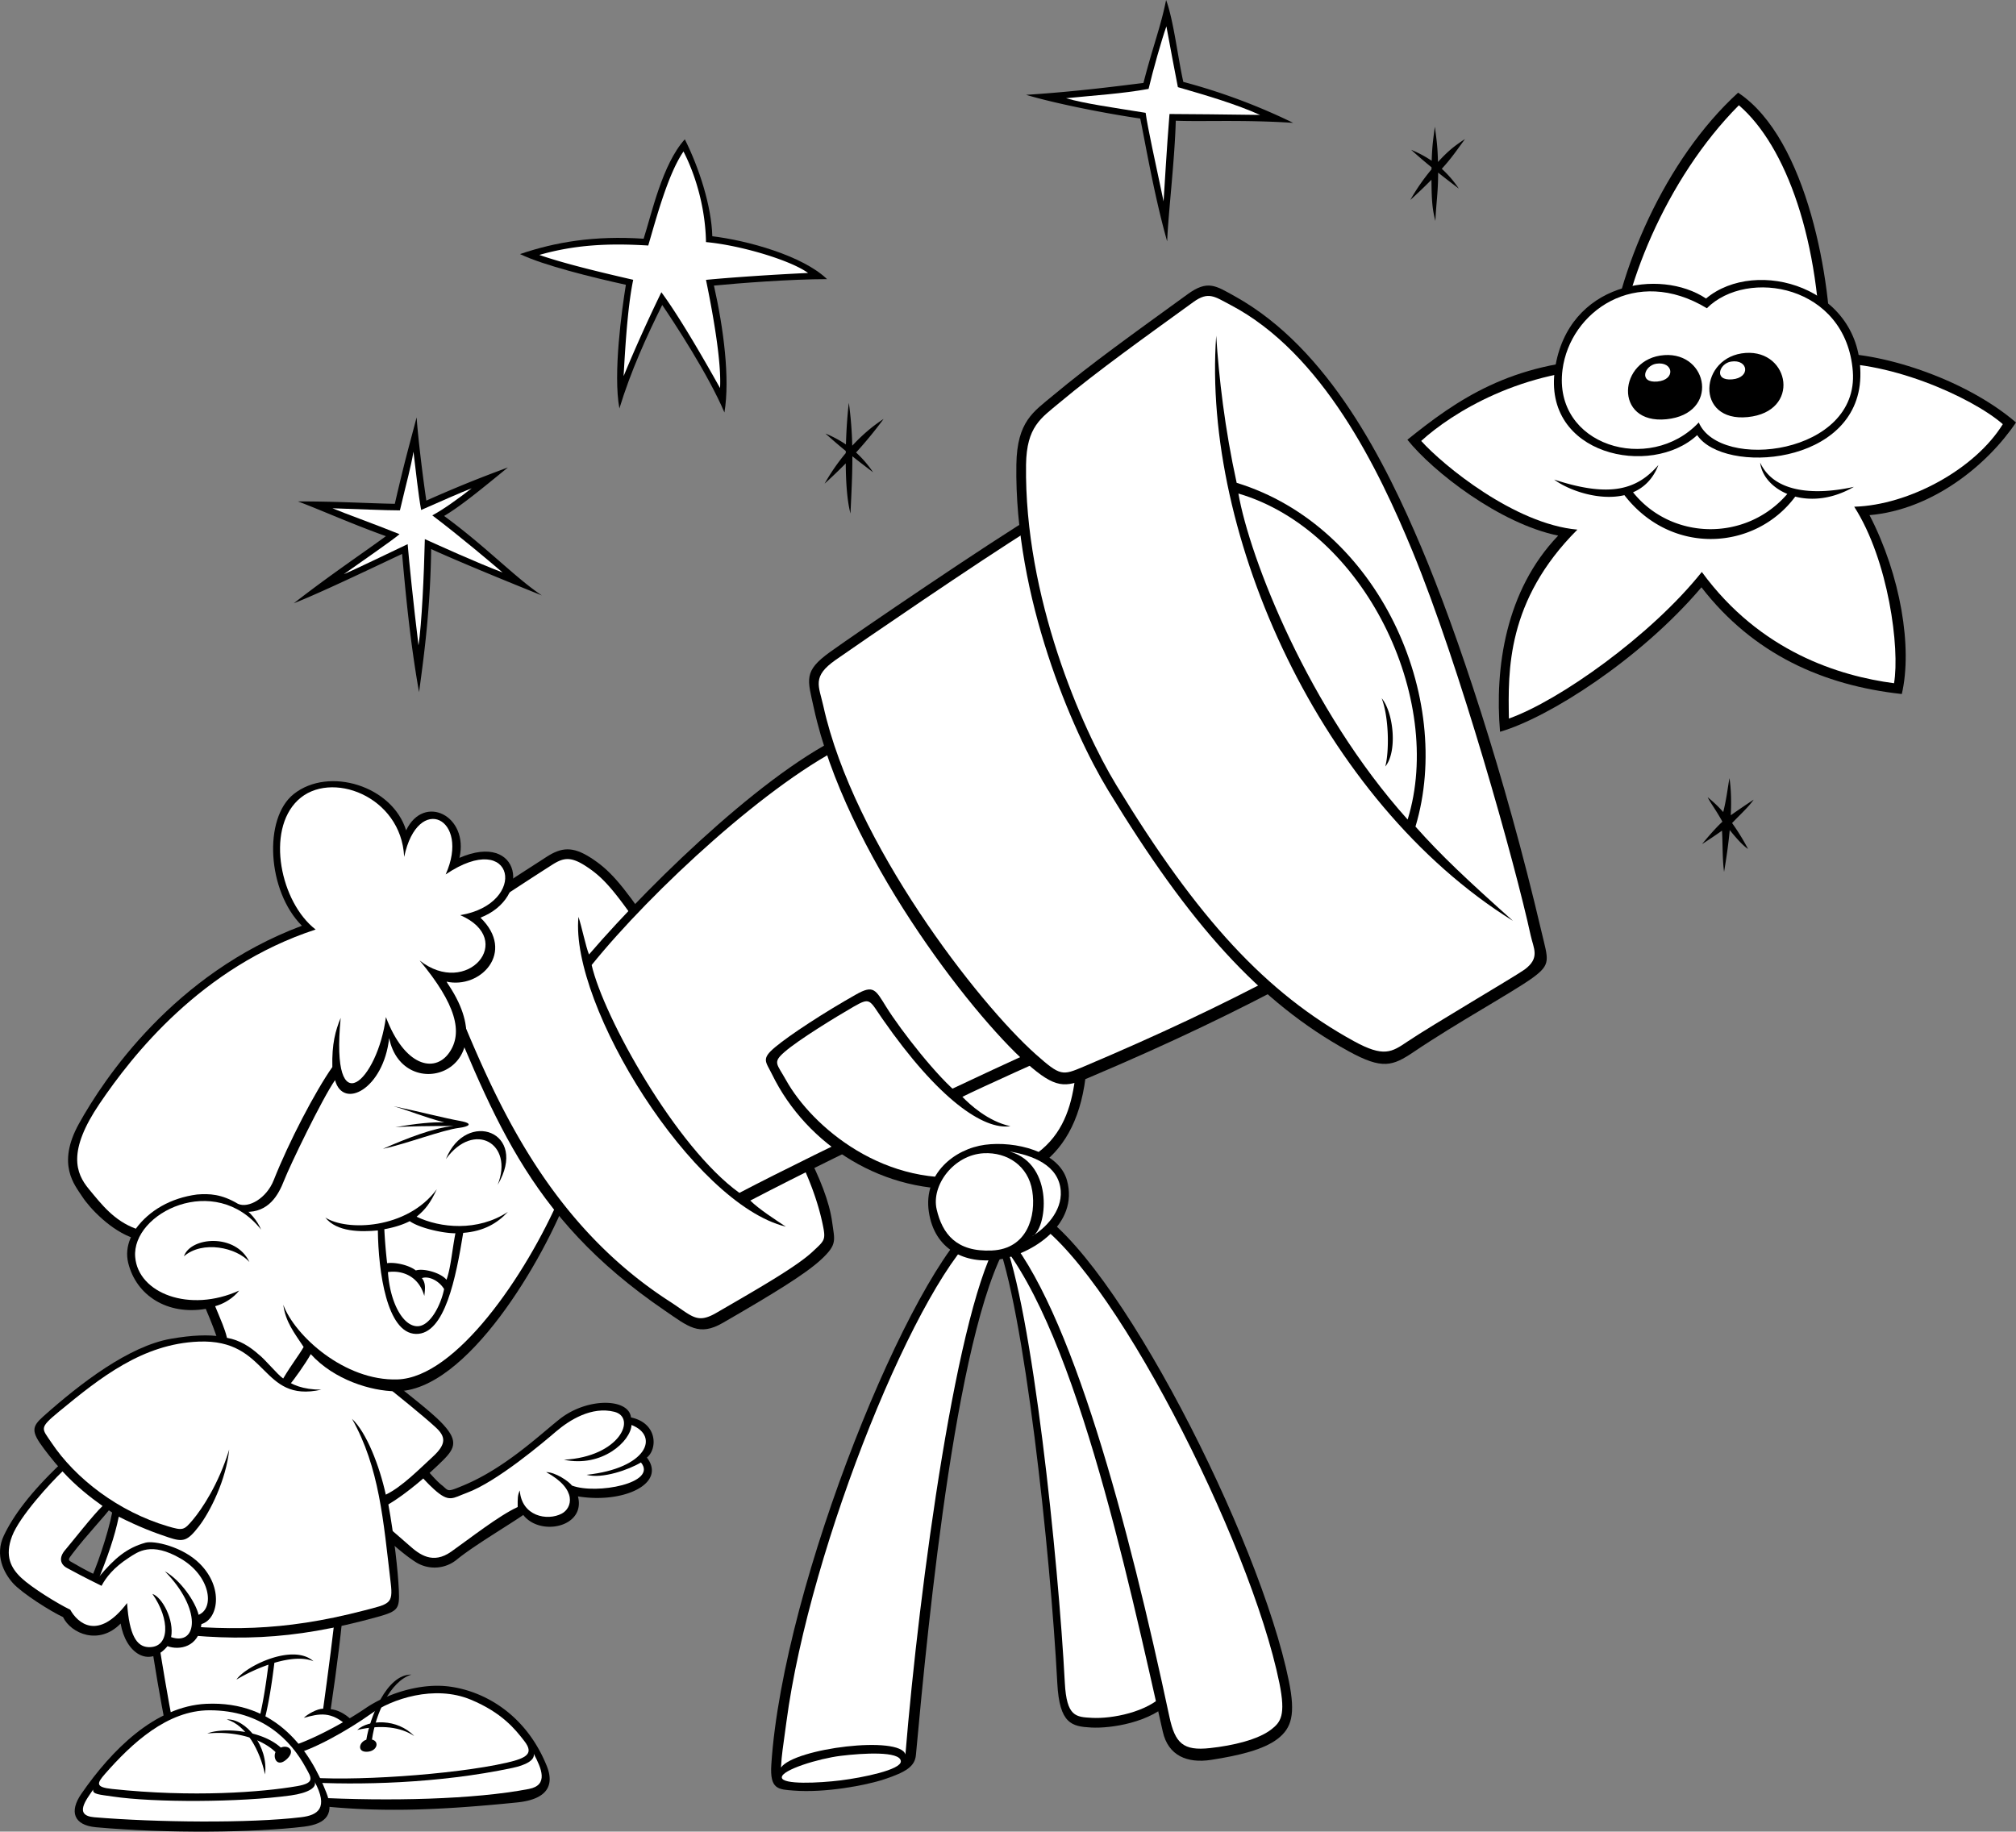
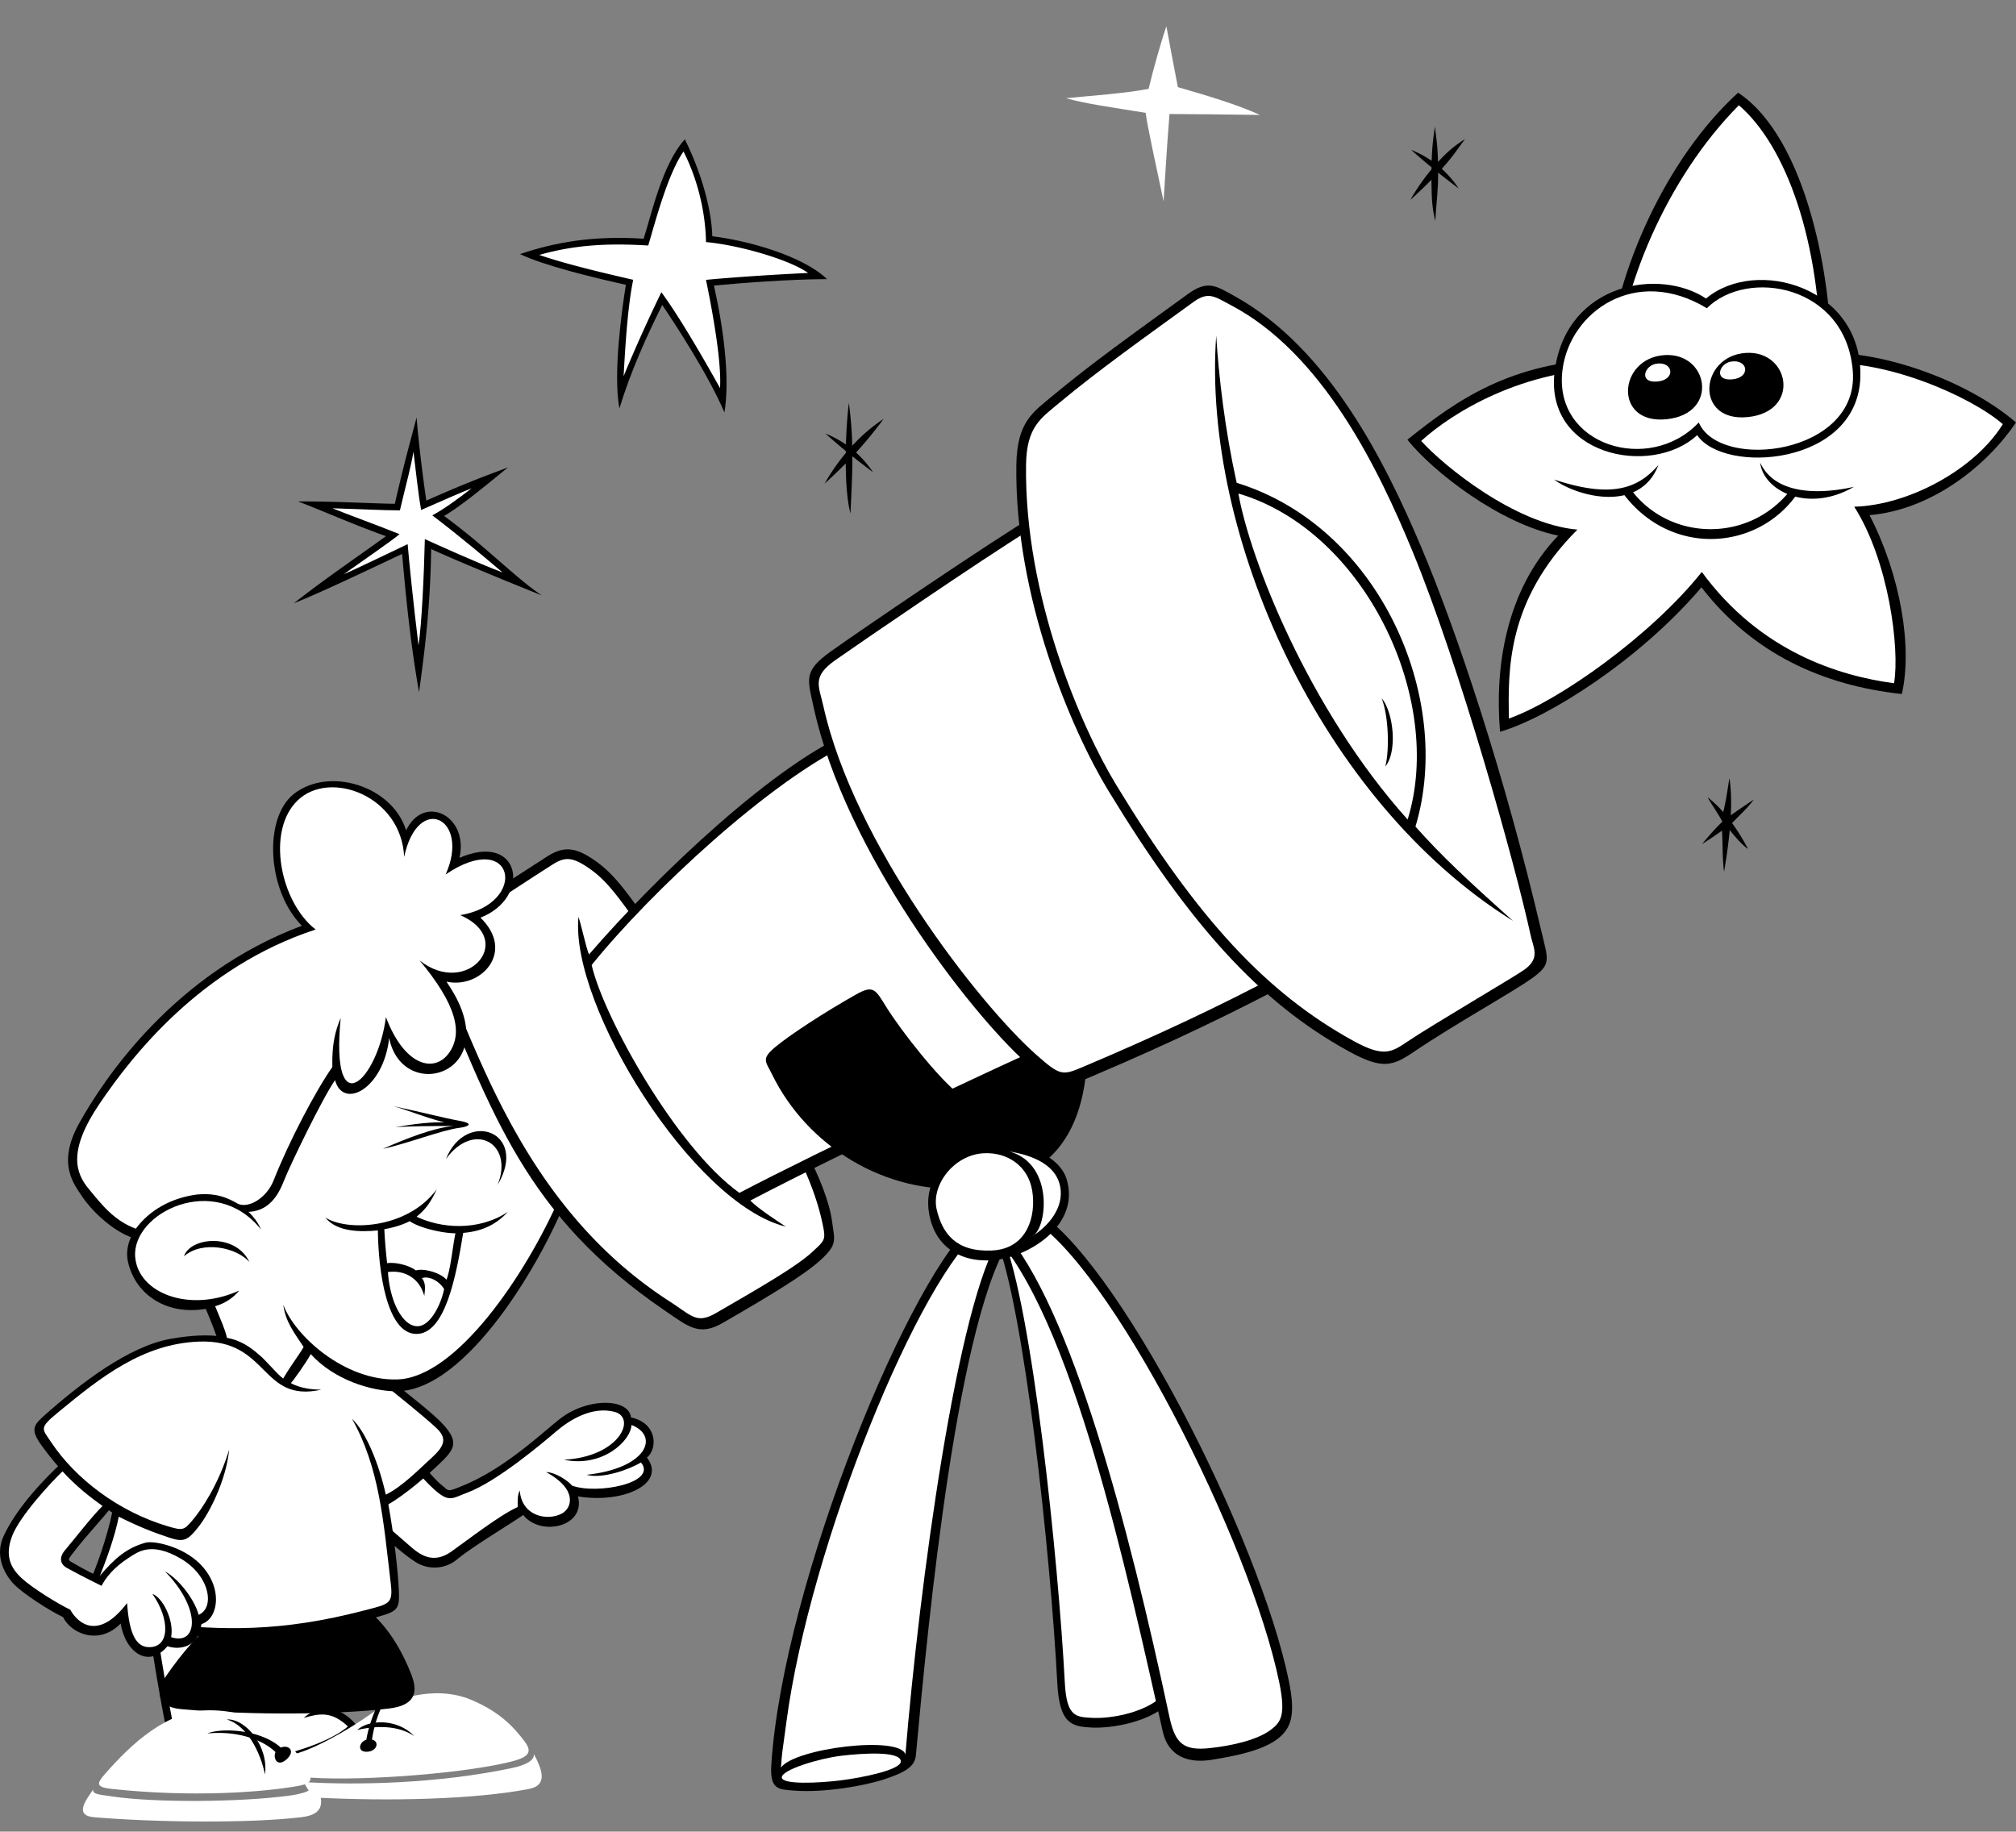
<svg xmlns="http://www.w3.org/2000/svg" width="213.159" height="193.68">
  <rect width="100%" height="100%" fill="#808080" stroke="none" />
  <path d="M105.3 130.938c2.96 7.18 5.762 33.128 6.492 47.035.227 4.328 1.535 4.586 3.586 4.699 2.05.113 6.324-.512 8.488-2.848-1.14-17.094-10.594-43.988-16.746-50.254l-1.82 1.368" />
  <path fill="#fff" d="M107.065 130.023c-.285.172-.55.395-1.027.743 3.113 7.543 5.871 34.242 6.55 47.175.188 3.598 1.177 3.614 2.849 3.707 2.109.118 5.882-.59 7.675-2.523-3.347-27.563-13.37-46.25-16.047-49.102" />
  <path d="M104.73 130.14c8.656 8.887 14.496 36.57 18.222 52.989.57 2.508 2.563 3.36 5.125 2.96 2.961-.46 5.527-1.081 7.008-2.218 1.48-1.14 1.91-2.574 1.195-6.098-3.074-15.156-18.34-45.128-26.996-49.914-2.164 1.141-2.277 1.028-4.555 2.282" />
  <path fill="#fff" d="M108.788 128.758c8.438 4.664 23.438 34.195 26.488 49.219.692 3.418.133 4.132-.875 4.91-1.382 1.066-4.039 1.699-6.476 1.96-2.809.305-3.68-.495-4.281-3.32-4.278-20.05-10.36-43.34-17.551-51.422 1.312-.683 1.746-.906 2.695-1.347" />
  <path d="M96.843 185.578c1.281-13.93 4.426-47.043 10.312-55.008-2.426-.933-1.515-.765-3.812-1.601-6.86 5.113-20.543 38.316-21.79 57.636-.171 2.649.762 2.606 2.391 2.735 3.246.254 7.567-.531 9.567-1.2 2.304-.765 3.222-1.363 3.332-2.562" />
  <path fill="#fff" d="M83.147 182.102c2.48-18.774 14.153-47.348 20.805-52.309.988.336.797.594 1.848.93-4.57 6.804-8.617 37.191-10.067 54.797-.558-2.036-11.703-.668-13.156 1.382.086-1.539.172-1.804.57-4.8" />
  <path fill="#fff" d="M95.249 186.234c-.07-1.093-4.016-.855-6.352-.57-2.335.285-6.234 1.48-6.234 2.277 0 .797 3.957.602 6.234.317 2.278-.285 6.407-1.113 6.352-2.024" />
  <path d="M15.604 170.707c.598 5.383 2.31 14.188 3.075 17.434 6.238-.512 14.781-1.793 19.05-5.641-.484-.684-1.566-1.652-2.761-1.766.683-4.613 1.195-8.718 1.422-11.851-6.149.117-16.172 1.14-20.786 1.824" />
  <path fill="#fff" d="M16.401 171.105c.344 2.336 1.54 10.145 2.961 16.41 4.328-.511 14.067-2.05 17.426-4.956-1.762-1.653-3.016-1.368-4.668-.91.399-.399 1.422-.97 2.05-.97.454-3.25 1.196-8.945 1.423-11.394-4.84.113-13.551 1.078-19.192 1.82" />
-   <path d="M33.144 175.664c-2.16-1.937-7.172.512-8.141 1.938a18.65 18.65 0 0 1 3.379-1.575c-.258 2.04-.883 6.805-2.07 8.696l.62-.11c1.208-1.922 1.833-6.8 2.079-8.785 1.605-.473 3.11-.598 4.133-.164m24.66 11.055c-2.176-5.375-6.492-7.864-10.25-8.375-3.137-.43-6.719.797-8.887 2.277-2.16 1.48-6.512 3.89-8.883 4.274 1.2 2.28 2.508 4.843 3.305 5.984 6.836.797 13.156.566 21.582-.285 3.144-.32 3.988-1.766 3.133-3.875" />
  <path fill="#fff" d="M30.698 185.578c2.219-.398 6.262-2.734 8.485-4.328 2.218-1.598 6.754-3.121 10.59-1.527 3.289 1.367 4.699 3.12 5.683 4.402.98 1.281.3 1.766-1.879 2.266-5.598 1.28-16.82 2.03-21.656 1.496-.344-.555-.57-1.239-1.223-2.309" />
  <path fill="#fff" d="M32.093 188.441c5.722.344 14.261.164 22.082-1.496 1.406-.297 2.39-.812 2.262-1.496.812 1.54 1.593 3.313-.512 3.719-5.766 1.11-14.735 1.324-22.852.898l-.98-1.625" />
  <path d="M37.772 182.93c1.196-1.114 4.227-1.239 6.024.64-1.41-.941-3.461-1.238-6.024-.64" />
-   <path d="M43.495 177.074c-2.633-.039-4.394 4.582-4.762 6.887-.78.242-1 1.312.067 1.273 1.086-.039 1.355-1.097.531-1.289.367-2.652 1.895-6.152 4.164-6.87m-8.985 12.491c-1.706-4.386-5.238-9.742-12.698-9.402-5.41.25-10.024 4.902-13.211 9.516-1.29 1.867-.82 3.32 1.539 3.535 7.57.683 16.742.57 21.98-.059 2.504-.3 3.23-1.437 2.39-3.59" />
+   <path d="M43.495 177.074c-2.633-.039-4.394 4.582-4.762 6.887-.78.242-1 1.312.067 1.273 1.086-.039 1.355-1.097.531-1.289.367-2.652 1.895-6.152 4.164-6.87c-1.706-4.386-5.238-9.742-12.698-9.402-5.41.25-10.024 4.902-13.211 9.516-1.29 1.867-.82 3.32 1.539 3.535 7.57.683 16.742.57 21.98-.059 2.504-.3 3.23-1.437 2.39-3.59" />
  <path fill="#fff" d="M22.155 180.848c-4.453 0-8.203 3.476-11.047 6.722-.886 1.012-1.03 1.41.739 1.598 8.543.91 15.843.344 19.562-.297 1.988-.344 1.473-.937.938-1.926-1.594-2.96-4.668-6.097-10.192-6.097" />
  <path fill="#fff" d="M9.854 189.227c-.683 1.023-2.117 2.746.11 2.933 6.496.543 16.406.656 21.879-.004 1.761-.21 2.941-.95 1.402-3.8.34.628-.64 1.238-2.492 1.495-5.352.743-14.465.77-18.852.114-1.367-.203-2.16-.227-2.047-.739" />
  <path d="M23.976 181.816c2.011-.105 4.441 2.852 4.043 5.813-.512-2.45-1.934-5.184-4.043-5.813" />
  <path d="M29.69 184.793c-2.125-1.922-6.25-2.121-7.765-1.492 3.117-.309 5.82.625 7.207 1.969-.29.628.183 1.648 1.168.765.992-.894.215-1.582-.61-1.242m37.028-34.91c-.23-2.051-4.645-2.137-7.574.199-2.079 1.652-5.727 5.129-10.051 6.95-1.93.812-1.598.628-2.395 0-.797-.626-1.933-2.106-3.015-3.247-1.996 1.48-4.102 3.305-6.809 5.215 4.36 4.188 6.066 5.555 7.176 6.238a3.714 3.714 0 0 0 4.273-.343c1.735-1.422 5.664-3.758 7.004-4.7 1.793 2.309 6.633 1.282 5.781-1.965 4.84.797 9.395-1.37 7.29-4.105 1.136-.91 1.136-3.645-1.68-4.242" />
  <path fill="#fff" d="M38.233 158.879c.965 1.082 3.957 3.57 5.04 4.539 1.081.969 2.496 2.027 4.43.66 1.937-1.367 5.042-3.812 7.034-4.723-.008-.957-.008-1.242.22-1.753.198 2.734 2.91 3.257 4.44 2.449 1.082-.57 1.711-2.563-1.648-4.387.965 0 2.387.965 2.727 1.422 2.566.973 9.101-.254 7.293-2.445-1.262.765-4.098 1.765-5.75 1.308 6.378-.683 7.746-4.101 4.753-5.27-.078 1.704-3.101 4.532-7.148 3.676 5.926-.312 7.723-4.472 5.328-5.07-2.394-.601-4.73.867-6.152 2.078-1.258 1.075-6.25 5.328-9.453 6.496-1.47.536-1.828 1.094-3.446-.37-1.535-1.395-2.02-2.31-2.535-2.88-1.39 1.07-3.293 2.524-5.133 4.27" />
  <path d="M32.433 139.086c5.21 4.101 12.132 9.23 14.093 11.195 1.965 1.965 1.641 2.805.344 4.102-1.539 1.539-3.93 3.59-5.808 4.699.597 3.25 1.023 7.094 1.109 9.063.086 1.964-.059 2.218-2.219 2.82-9.226 2.562-15.547 2.648-24.262 1.453-1.367-1.2-3.757-2.906-6.32-4.957.77-1.453 2.063-5.3 2.488-7.524-3.843-2.476-5.82-4.898-7.214-6.75-1.383-1.835-1.278-2.332-.059-3.421 3.93-3.504 9.055-7.434 13.496-8.204 4.445-.769 6.922-.265 8.844 1.301 1.965-1.367 3.375-2.242 5.508-3.777" />
  <path fill="#fff" d="M32.562 140.11c3.011 2.285 11.058 8.566 13.496 10.812 1.066.98 1.18 1.758-.305 3.121-1.406 1.289-3.246 3.176-4.961 4.004-.672-3.067-2.035-6.57-3.574-8.024 2.902 5.172 3.312 10.75 4.097 17.395.262 2.207-.148 2.18-2.812 2.875-8.805 2.293-14.867 2.125-22.137 1.352-2.316-1.86-4.488-3.63-5.941-4.657.89-2.234 1.707-4.472 2.133-6.61 2.218 1.11 3.746 1.685 5.285 2.196 1.535.512 1.976.383 3.172-1.156 1.195-1.535 2.902-4.953 3.218-8.145-1.113 3.672-2.906 6.325-3.843 7.434-.942 1.113-1.036 1.16-2.649.684-5.21-1.54-9.765-5.043-12.3-8.844-1.028-1.54-1.368-1.496.808-3.293 4.402-3.625 8.848-7.152 14.738-7.39 7.504-.31 6.492 6.534 12.985 5.081-3.887 0-4.828-2.093-6.239-3.382 1.465-1.27 3.082-1.926 4.829-3.454" />
  <path d="M6.437 154.754c-3.247 3.078-5.07 5.582-6.036 7.633-.968 2.05 0 3.933.965 5.015.969 1.082 4.047 3.02 5.297 3.59.856 1.766 3.816 3.02 6.094.684.512 3.078 2.96 4.785 4.953 2.394 1.254.453 3.305.114 3.59-2.336 1.765-.515 2.375-3.836-.172-6.382-1.82-1.825-4.86-2.473-5.75-2.223-1.938.543-3.219 1.594-4.899 3.59-1.707-.797-2.417-1.281-2.906-1.54-.414-.218-.355-.308.059-.85 1.594-2.11 3.418-3.934 4.215-5.075-1.54-1.082-3.36-2.621-5.41-4.5" />
  <path fill="#fff" d="M6.608 155.586c-1.25 1.195-4.535 4.746-5.332 6.851-.797 2.11-.125 3.368.98 4.41 1.106 1.044 3.86 2.739 5.169 3.364.777 1.41 2.937 3.344 6.012-.7.23 3.419 1.027 4.59 2.222 4.657 2.336.129 2.336-2.95.457-5.625 1.028.34 2.32 2.75 1.977 4.57 2.808.957 3.265-2.976-.664-6.965 1.707.97 3.246 3.258 3.57 4.606 1.727-.703 1.242-4.121-1.89-5.945-3.133-1.825-4.528-.711-5.497-.086-1.625 1.054-2.422 2.11-2.875 2.965-1.922-.946-2.906-1.48-3.644-1.88-.742-.398-.887-1.113-.2-1.91.684-.796 2.981-3.742 3.95-4.652-1.317-.93-2.82-2.117-4.235-3.66" />
  <path d="M30.554 146.52c.511-.598 1.793-2.391 2.304-3.333 2.48 2.735 6.387 3.903 8.973 3.93 7.516.086 15.719-14.015 18.363-21.11-4.355-9.827-5.379-17.347-16.57-22.991-11.191-.082-21.504 17.117-22.531 23.27-4.184.343-8.39 3.737-7.54 7.241.856 3.508 4.188 5.559 8.204 4.875.683 1.621.937 2.305 1.281 3.332 2.219-.257 4.953 2.735 7.516 4.786" />
  <path fill="#fff" d="M29.956 137.973c1.2 3.261 6.48 8.074 12.074 7.89 6.18-.199 13.551-10.965 17.23-19.437-3.534-8.762-6.359-18.133-16.097-22.492-13.035 2.246-19.101 16.304-21.039 22.355 2.45.145 4.672 1.813 5.484 3.734-4.882-6.152-13.71-1.765-13.312 2.907.324 3.828 5.75 5.925 10.992 3.535-.57.738-1.512 1.37-2.539 1.656.637 1.559 1.016 2.352 1.25 3.344 1.375.238 2.488.984 3.352 1.758.664.5 1.992 2.14 2.593 2.543.88-1.493 1.688-2.489 2.16-3.336-.98-1.48-1.921-2.66-2.148-4.457" />
  <path d="M19.448 132.844c.684-2.051 5.469-2.477 6.922.601-1.367-1.539-4.957-2.308-6.922-.601m27.699-10.285c2.137-5.301 8.797-2.907 5.47 2.734 1.75-4.387-2.505-6.824-5.47-2.734m-12.75 6.183c2.223 1.453 8.63 1.281 11.79-2.992-.684 1.453-1.196 2.137-2.137 2.906 2.476 1.2 6.465 1.598 9.652-.511-1.11 1.195-2.535 2.05-4.726 2.222-.766 4.7-1.934 10.77-5.008 10.684-3.078-.086-3.961-6.61-4.016-10.942-1.797.172-4.36.172-5.555-1.367" />
  <path fill="#fff" d="M40.636 129.98c.68-.125 1.707-.355 2.687-.851 1.028.726 3.504 1.281 4.828 1.281-.382 2.008-.484 3.633-.941 4.914-.64-.77-2.477-1.238-3.242-.984-.742-.582-2.223-.895-3.035-.77a54.822 54.822 0 0 1-.297-3.59m4.226 7.055c-.597-2.137-2.39-2.738-3.843-2.523.214 3.207 1.578 5.726 3.117 5.726 1.367 0 2.508-2.32 2.82-3.933-.555-.895-1.625-1.407-2.352-1.153.43.516.344 1.153.258 1.883" />
  <path d="M41.632 116.977c2.73.57 5.351 1.253 6.945 1.539 1.598.285.977.617 0 .742-1.82.226-5.637 1.707-8.086 2.219 2.45-1.082 5.332-2.22 7.469-2.414-2.395 0-4.906.023-6.16.136 2.168-.398 3.988-.57 5.183-.512-2.336-.628-3.586-1.199-5.351-1.71M68.85 98.004c-3.187-4.672-4.44-6.04-6.374-7.293-1.938-1.254-3.125-1.106-4.672-.113-4.102 2.62-8.543 5.582-10.364 6.836-1.824 1.253-2.976 2.132-1.68 5.242 6.262 15.043 9.813 25.867 24.516 35.894 2.504 1.711 3.637 2.766 6.149 1.313 5.129-2.965 8.715-5.13 10.422-6.723 1.71-1.597 1.398-2 1.14-3.933-1.14-8.547-14.238-24.5-19.136-31.223" />
  <path fill="#fff" d="M70.937 102.496a308.51 308.51 0 0 1-2.915-3.89l-.015-.024c-3.211-4.703-4.34-5.875-6.09-7.012-1.598-1.03-2.36-.879-3.562-.109-4.13 2.64-8.532 5.578-10.348 6.828-1.805 1.242-2.457 1.676-1.442 3.992 4.235 9.684 9.258 25.668 24.23 35.328 2.403 1.551 2.864 2.422 4.946 1.215 4.766-2.758 8.528-4.93 10.18-6.472 1.289-1.204 1.41-1.223 1.066-2.88-2.02-9.702-10.675-19.39-16.05-26.976" />
  <path d="M47.19 103.797c3.61.816 7.368-3.117 3.61-6.762 5.469-2.137 4.27-9.144-2.223-6.324 1.027-4.445-3.758-6.836-5.637-2.906-1.453-4.703-8.156-6.782-11.875-3.848-3.246 2.566-2.816 10.258.856 13.934-13.496 5.043-20.93 16.152-23.578 20.937-2.39 4.32-.426 6.496.344 7.692.77 1.199 3.074 3.675 5.55 4.445 1.367-2.649 5.895-6.238 11.703-2.82 2.477.085 3.504-1.797 4.102-3.333.598-1.539 4.016-8.632 5.383-10.597.851 3.16 5.125.937 5.722-4.445 1.454 7.18 12.77 3.609 6.043-5.973" />
  <path fill="#fff" d="M25.151 127.29c1.11.515 3.032-.567 3.793-2.505 1.61-4.074 4.399-9.394 6.196-11.957-.059-2.46.328-3.86.882-5.195-1.113 11.539 3.93 6.582 4.782-.086 1.965 5.215 5.125 5.941 6.664 3.805 1.539-2.137.746-5.172-3.098-9.79 5.004 3.961 10.3-2.19 4.293-4.792 7.262-1.215 5.781-9.25-1.539-4.309 2.648-5.91-2.93-8.703-4.39-1.852-.305-6.453-7.825-9.246-11.239-5.996-3.418 3.246-1.824 10.825 1.879 13.676-12.105 3.957-19.422 13.36-22.836 18.402-3.418 5.043-2.535 7.364-1.144 9.04 1.386 1.675 2.664 3.34 4.968 4.195 1.414-1.93 3.7-3.254 6.473-3.617 1.309-.106 2.605-.043 4.316.98" />
  <path d="M61.163 96.95c-.91 9.37 12.074 30.34 21.926 32.76-1.024-.683-2.848-1.85-3.758-2.76 10.707-5.587 26.992-13.22 34.625-16.524-7.973-11.168-20.844-28.606-23.578-33.164-8.2 3.191-21.04 15.465-28.102 23.668-.343-.848-.77-2.953-1.113-3.98" />
  <path fill="#fff" d="M62.558 102.043c1.254 5.477 8.914 19.285 15.62 24.094 8.84-4.617 26.524-12.992 34.067-16.34-5.371-6.738-14.879-20.992-22.281-31.25-8.469 3.957-21.113 15.695-27.406 23.496" />
  <path d="M101.456 115.754c-2.223-1.711-6.2-6.777-7.773-9.316-1.114-1.797-1.325-2.32-3.16-1.286-3.391 1.91-7.008 4.278-8.544 5.559-1.539 1.281-1.011 1.531-.343 2.902 3.676 7.524 11.875 12.735 20.843 12.055 8.043-.613 12.899-5.215 12.473-16.496-2.992 1.453-9.312 4.355-13.496 6.582" />
-   <path fill="#fff" d="M106.835 119.086c-2.816.426-7.602-2.82-13.508-11.313-1.418-2.039-1.27-2.355-3.062-1.328-1.793 1.032-5.817 3.485-7.325 4.801-1.273 1.113-.796 1.23.164 2.957 2.72 4.883 10.493 11.633 20.348 10.078 9.817-1.547 10.192-8.16 10.504-13.855-3.219 1.41-10.406 4.656-12.2 5.554.755.782 2.688 2.59 5.079 3.106" />
  <path d="M104.147 121.05c-3.246.438-6.535 3.079-5.937 7.095.598 4.015 3.844 5.554 7.348 5.042 3.5-.511 8.554-3.707 7.257-8.375-.855-3.078-5.507-4.187-8.668-3.761" />
  <path fill="#fff" d="M104.019 121.945c-3.168.168-5.579 3.38-4.98 5.942.597 2.566 2.073 4.515 5.835 4.343 3.758-.167 4.695-3.66 4.27-6.308-.426-2.649-2.649-4.106-5.125-3.977" />
  <path fill="#fff" d="M106.749 121.762c2.395.398 5.211 1.425 5.406 4.16.157 2.207-1.691 4.008-3.054 4.816 1.59-.617 2.464-7.613-2.352-8.976" />
  <path d="M109.628 54.36c-4.785 2.847-19.02 12.535-21.867 14.585-2.848 2.051-2.371 2.899-1.711 5.926 3.304 15.156 16.55 32.262 22.496 37.547 3.074 2.734 4.09 2.594 6.578 1.539 8.883-3.762 15.8-7.121 21.953-10.426-12.414-16.98-17.426-31.394-27.45-49.172" />
  <path fill="#fff" d="M109.089 55.887c-5.555 3.449-18.094 12.043-20.73 13.89-2.54 1.778-1.782 2.735-1.305 4.875 3.21 14.52 16.41 31.45 22.457 36.828 2.629 2.336 2.812 2.258 5.07 1.305 7.867-3.332 14.543-6.476 20.91-9.863-10.8-14.094-21.648-40.672-26.402-47.035" />
  <path d="M111.335 41.824c-2.063 1.723-3.797 2.73-3.871 7.293-.227 14.016 5.887 28.168 9.68 34.414 8.656 14.242 16.02 22.453 25.457 27.633 3.558 1.953 4.64 1.578 6.89.059 4.559-3.078 10.48-6.325 12.528-7.805 2.043-1.477 1.668-1.918.968-4.902-3.87-16.524-8.937-31.739-12.699-40.625-3.758-8.887-9.73-21.008-19.703-26.551-2.05-1.14-2.89-1.77-5.012-.23-5.808 4.218-10.136 7.292-14.238 10.714" />
  <path fill="#fff" d="M161.19 102.527c-.886.653-9.87 5.918-12.386 7.618-1.66 1.12-2.492 1.683-5.653-.051C133.917 105.03 126.64 97.18 118.022 83c-3.648-6.004-9.73-19.89-9.535-33.867.059-4.028 1.594-4.922 3.504-6.524 4.07-3.406 9.219-7.066 14.184-10.668 1.605-1.164 2.258-.57 3.91.293 9.789 5.121 15.691 17.41 19.262 26.055 4.984 12.082 10.851 33.047 12.496 40.621.3 1.375 1.027 2.387-.653 3.617" />
  <path d="M128.593 35.5c-1.512 21.023 11.047 49.227 31.379 61.875-4.957-4.441-7.575-6.895-10.309-9.969 4.102-13.676-3.875-31.738-18.906-36.351-1.254-5.7-1.883-11.168-2.164-15.555" />
  <path fill="#fff" d="M130.94 52.187c1.2 6.84 7.391 22.766 17.895 34.473 3.957-12.785-4.582-30.562-17.895-34.473" />
  <path d="M146.089 73.832c1.281 1.54 1.668 5.684.383 7.219.43-1.621.386-5.211-.383-7.219M92.315 49.941a11.589 11.589 0 0 0-1.8-2.093 44.224 44.224 0 0 0 2.91-3.547c-1.25.812-2.36 1.797-3.313 2.828a40.432 40.432 0 0 0-.36-4.535c-.136 1.082-.257 2.683-.308 4.406a12.157 12.157 0 0 0-2.168-1.16c.778.703 1.45 1.277 2.153 1.851 0 .075 0 .145-.004.22a21.257 21.257 0 0 0-2.235 3.23A57.413 57.413 0 0 0 89.425 49c.011 2.016.148 3.984.5 5.3.09-2.01.203-3.976.199-6.034.004 0 .008-.004.012-.008.636.507 1.336 1.043 2.18 1.683m61.929-30a11.436 11.436 0 0 0-1.8-2.093c1.074-1.176 1.562-1.938 2.456-3.145-1.254.809-1.906 1.395-2.859 2.426-.035-1.438-.11-2.137-.332-3.738-.133 1.082-.281 1.886-.332 3.609a12.319 12.319 0 0 0-2.172-1.16 51.309 51.309 0 0 0 2.156 1.851c-.004.075-.004.149-.004.22a21.5 21.5 0 0 0-2.238 3.23 52.318 52.318 0 0 0 2.234-2.137c.016 2.012.067 3.039.414 4.36.094-2.012.293-3.036.29-5.094.004-.004.004-.008.008-.012.64.508 1.335 1.043 2.18 1.683M44.05 44.133c.172 2.39.683 6.492 1.027 8.8 3.844-1.71 6.32-2.648 8.625-3.503-2.617 2.136-4.953 4.074-6.746 5.129 4.441 3.246 7.516 6.523 10.336 8.402-4.957-1.992-9.055-3.703-11.703-4.899-.086 5.981-.656 10.598-1.281 15.125-.97-5.437-1.454-10.851-1.793-14.613-3.278 1.54-8.801 4.188-11.45 5.215 3.844-2.992 7.262-5.273 9.739-7.094-3.586-1.28-7.004-2.82-9.309-3.675 4.356 0 7.23.199 10.25.253 1.11-4.785 1.367-5.554 2.305-9.14" />
  <path fill="#fff" d="M43.718 47.762c.234 1.883.515 4.582.812 6.164 2.063-.91 4.114-1.817 5.34-2.29-1.437 1.11-2.96 2.22-4.16 2.86 3 2.27 6.242 5.027 7.43 6.04-2.895-1.106-6.598-2.802-8.22-3.528-.089 3.789-.327 9.012-.671 11.234-.547-4.453-1.016-9.078-1.145-10.703-2.18 1.027-5.421 2.617-6.746 3.172 1.934-1.379 5.032-3.5 5.887-4.227-2.766-1.113-5.797-2.195-7.09-2.738 2.403.078 5.594.223 7.13.223.757-3.215 1.144-4.496 1.433-6.207" />
  <path d="M68.054 25.242c.855-2.648 1.965-7.863 4.355-10.512 1.54 3.079 2.82 7.094 2.906 10.254 3.672.43 9.57 2.055 12.13 4.532-3.844 0-9.31.425-11.958.683 1.024 4.531 1.707 9.828 1.11 13.418-1.707-4.015-5.297-9.484-6.578-11.367-1.622 3.25-3.332 7.008-4.528 10.941-.683-3.675.258-10.43.684-13.078-3.5-.77-8.715-2.05-11.192-3.246 3.762-1.281 7.86-1.969 13.07-1.625" />
  <path fill="#fff" d="M68.542 25.96c.805-2.726 2.074-7.554 3.727-9.94 1.425 2.785 2.324 6.273 2.378 9.578 3.602.328 8.915 1.898 10.793 3.265-4.062.192-8.457.5-10.793.73.797 3.86 1.645 8.79 1.485 11.442-2.063-3.695-4.438-7.738-6.203-10.133a164.258 164.258 0 0 0-3.992 8.868c.226-4.16.503-7.735 1.015-10.184-3.422-.785-7.312-1.719-9.93-2.629 3.801-1.086 7.336-1.25 11.52-.996" />
-   <path d="M123.296 0c.797 2.168 1.254 6.152 1.82 8.66a64.046 64.046 0 0 1 11.617 4.332c-5.238-.344-9.566-.113-12.414-.226-.113 4.214-.797 9.796-.91 12.761-1.367-4.785-2.39-10.824-2.847-12.992-3.872-.57-8.997-1.594-12.075-2.508 5.47-.34 10.48-1.023 12.414-1.254 1.028-3.984 1.825-5.921 2.395-8.773" />
  <path fill="#fff" d="M121.444 9.398c.457-1.937 1.364-5.148 1.883-6.609.445 2.39.93 5.004 1.215 6.426 3.273.945 6.14 1.8 8.687 2.937-3.386-.043-7.695-.097-9.574-.097-.304 3.73-.52 7.707-.625 9.238-.886-4.215-1.672-7.71-1.898-9.363-3.649-.59-6.422-.973-8.414-1.543 3-.305 5.969-.48 8.726-.989" />
  <path d="M169.991 37.95c.914-9.231 6.094-21.141 13.785-28.15 7.403 4.903 9.907 20.286 9.793 27.579 4.899-.227 14.008 2.508 19.59 7.293-3.074 4.558-8.883 9.23-15.488 9.8 3.3 6.38 4.555 14.016 3.414 18.915-8.313-.91-15.715-4.215-21.184-11.282-6.492 7.637-16.172 13.79-21.297 15.274-.57-6.727.57-14.93 6.149-20.742-6.149-1.254-13.211-6.723-15.945-10.14 5.242-4.22 10.933-8.208 21.183-8.548" />
  <path fill="#fff" d="M170.925 38.945c.406-8.148 5.191-20.027 12.933-27.816 4.985 4.285 8.657 14.371 8.668 27.324 6.739-.562 15.907 3.492 19.239 6.399-2.934 4.75-9.903 8.558-15.711 8.73 3.636 5.676 4.836 14.992 4.21 18.664-5.785-.766-14.156-3.328-20.324-11.766-5.363 6.727-15.097 13.622-20.398 15.5-.086-5.011-.277-12.457 7.242-19.976-6.644-.59-14.207-6.813-16.515-9.379 3.21-2.922 10.683-7.656 20.656-7.68" />
  <path d="M180.386 31.566c5.297-4.445 16.574-1.199 16.316 8.29-.258 9.402-14.437 10.343-17.254 6.156-4.87 4.527-16.402 2.136-15.035-7.008 1.367-9.145 11.106-10.684 15.973-7.438" />
  <path fill="#fff" d="M180.472 32.594c4.27-4.274 14.722-2.477 15.433 6.664.684 8.804-14.066 10.597-16.289 5.414-5.18 5.527-15.449 2.465-14.406-5.582.797-6.156 7.746-11.055 15.262-6.496" />
  <path d="M175.972 37.55c4.675-.327 5.867 6.212.226 6.782-5.636.566-5.125-6.441-.226-6.781" />
  <path fill="#fff" d="M175.116 38.46c1.824-.284 2.11 1.712.117 1.884-1.996.168-1.375-1.684-.117-1.883" />
  <path d="M184.573 37.32c4.676-.324 5.864 6.211.227 6.782-5.637.57-5.125-6.438-.227-6.782" />
  <path fill="#fff" d="M183.034 38.234c1.824-.285 2.106 1.707.113 1.88-1.992.171-1.37-1.684-.113-1.88" />
  <path d="M196.019 51.48c-3.844.856-8.372.77-9.91-2.562.16 1.387 1.257 2.644 2.87 3.312-4.375 5.086-12.253 4.903-16.312-.175 1.145-.489 2.11-1.395 2.68-2.883-2.223 2.566-5.04 3.504-11.02 1.539 1.52 1.14 4.758 2.277 7.426 1.648 4.988 6.45 13.836 5.856 18.066.153 1.758.457 3.961.265 6.2-1.032m-13.903 35.407c-.812.761-1.582 1.683-2.156 2.37a50.064 50.064 0 0 0 2.113-1.421c.086 1.312.028 2.96.219 4.355.246-1.46.465-2.96.598-4.421.714.894 1.437 1.68 1.937 2a23.167 23.167 0 0 0-1.687-2.739c1.004-1.05 1.718-1.676 2.285-2.476a87.889 87.889 0 0 0-2.422 1.652c.066-1.395.039-2.727-.14-3.93-.192 1.063-.321 2.258-.66 3.59a13.252 13.252 0 0 0-1.645-1.566c.257.55.894 1.367 1.558 2.586" />
</svg>